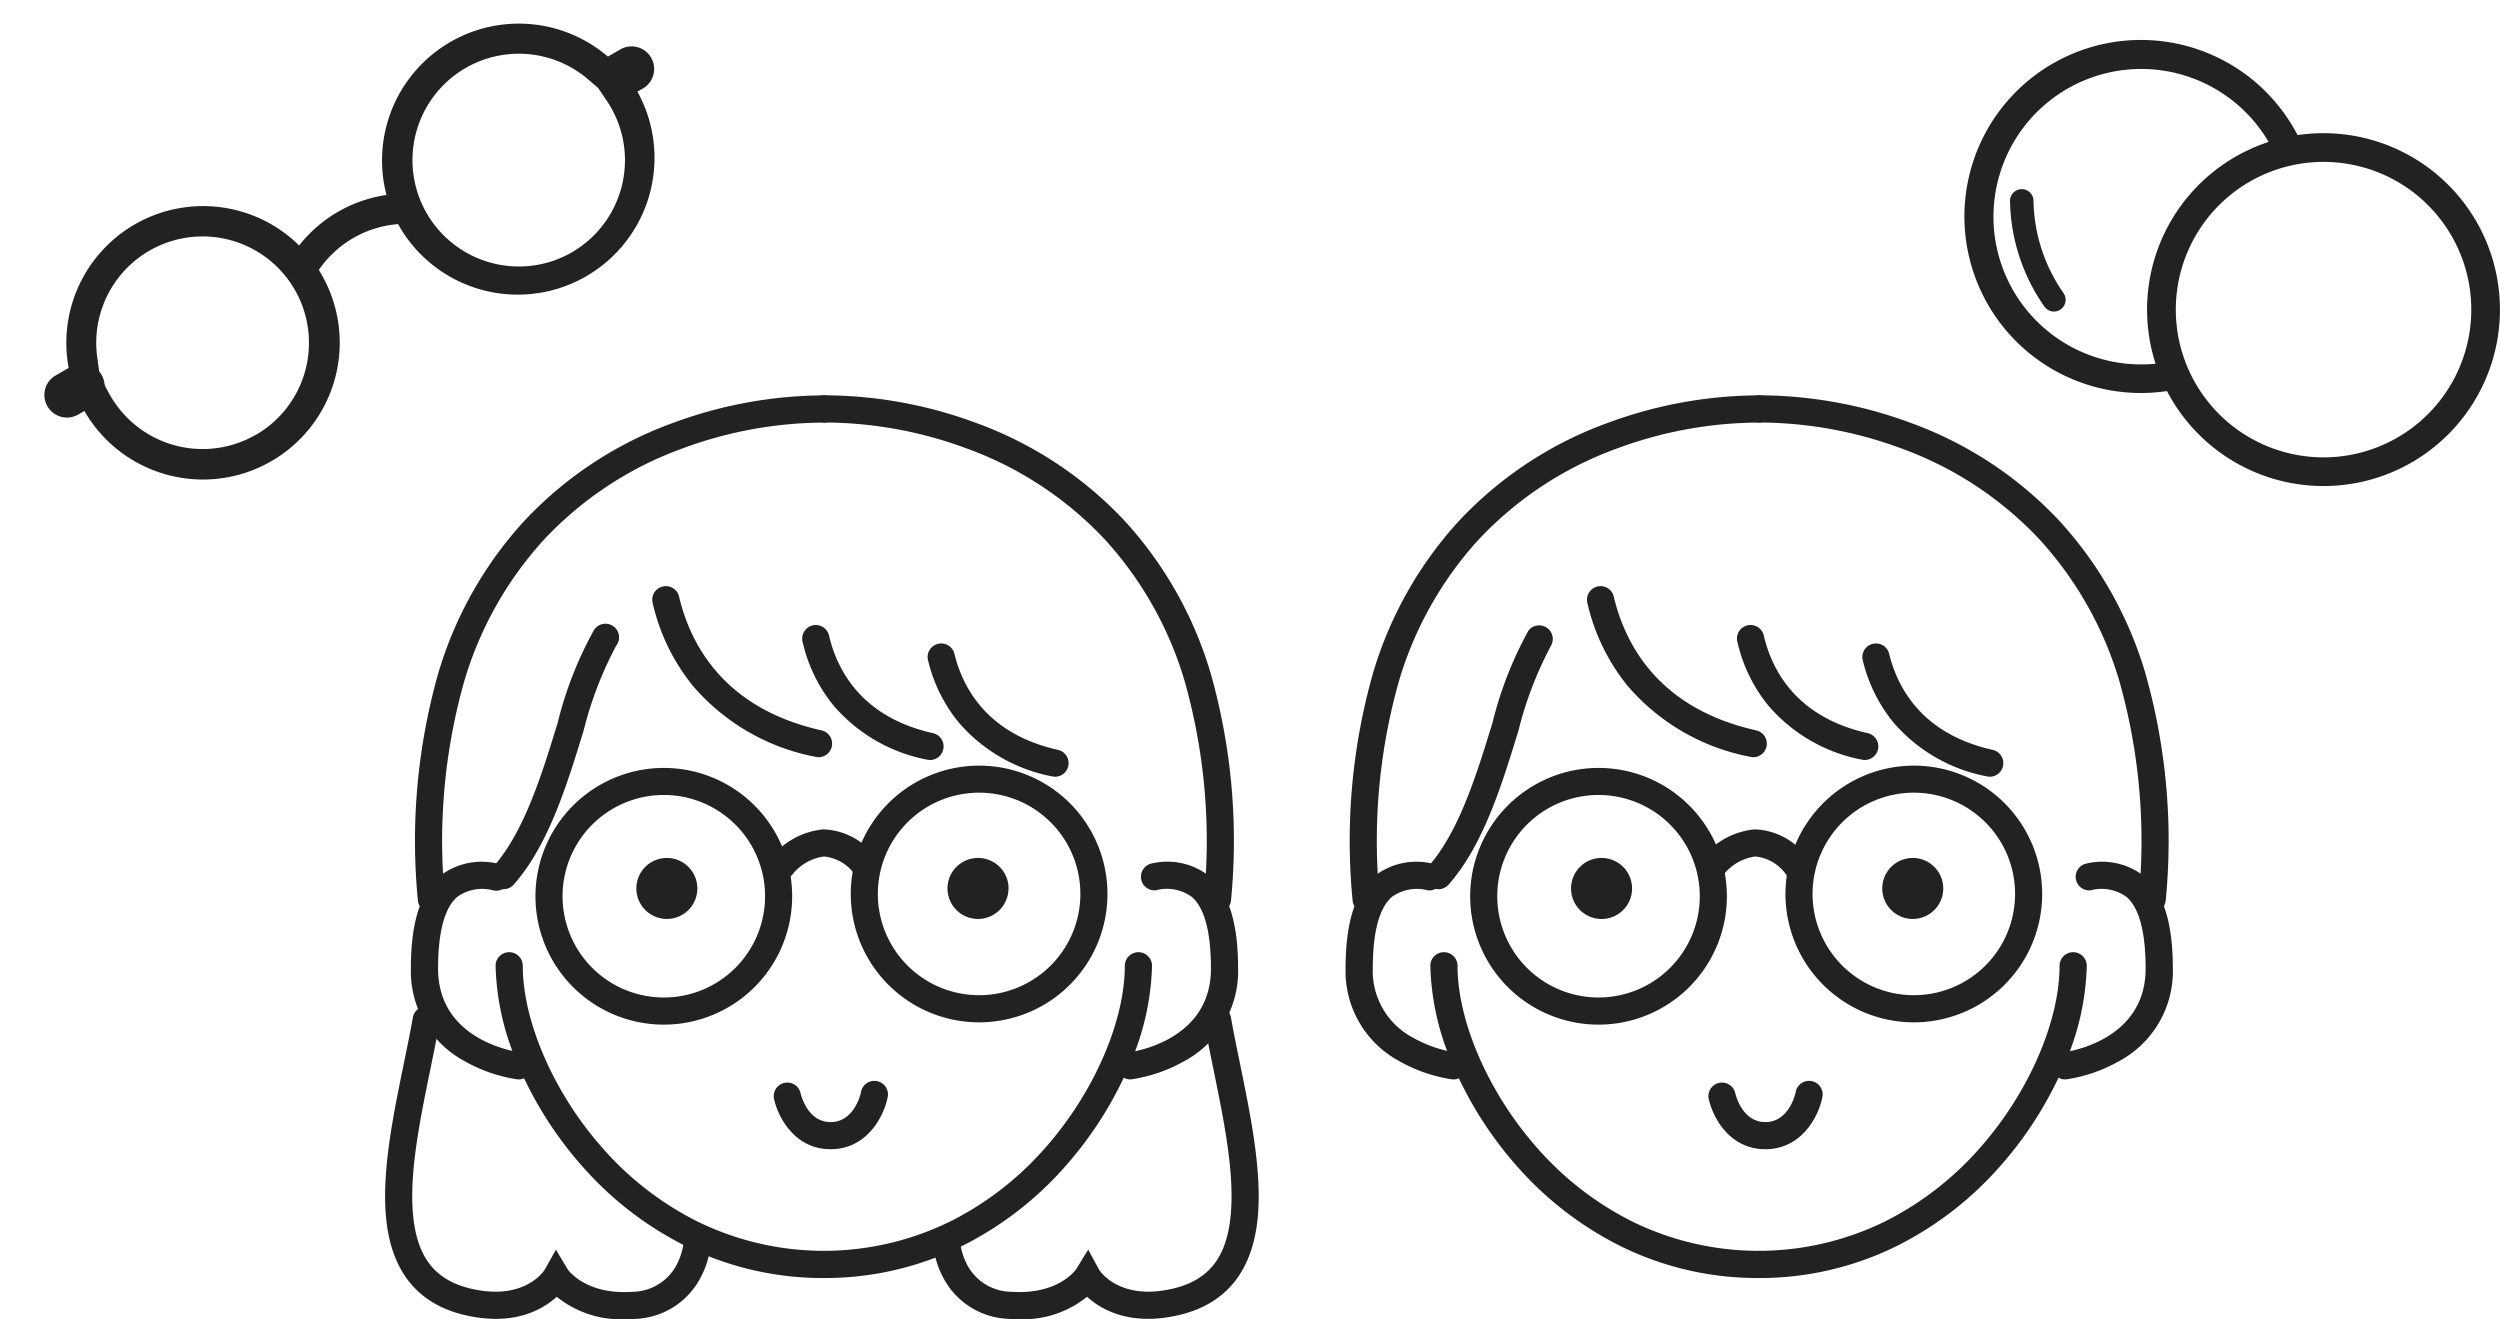
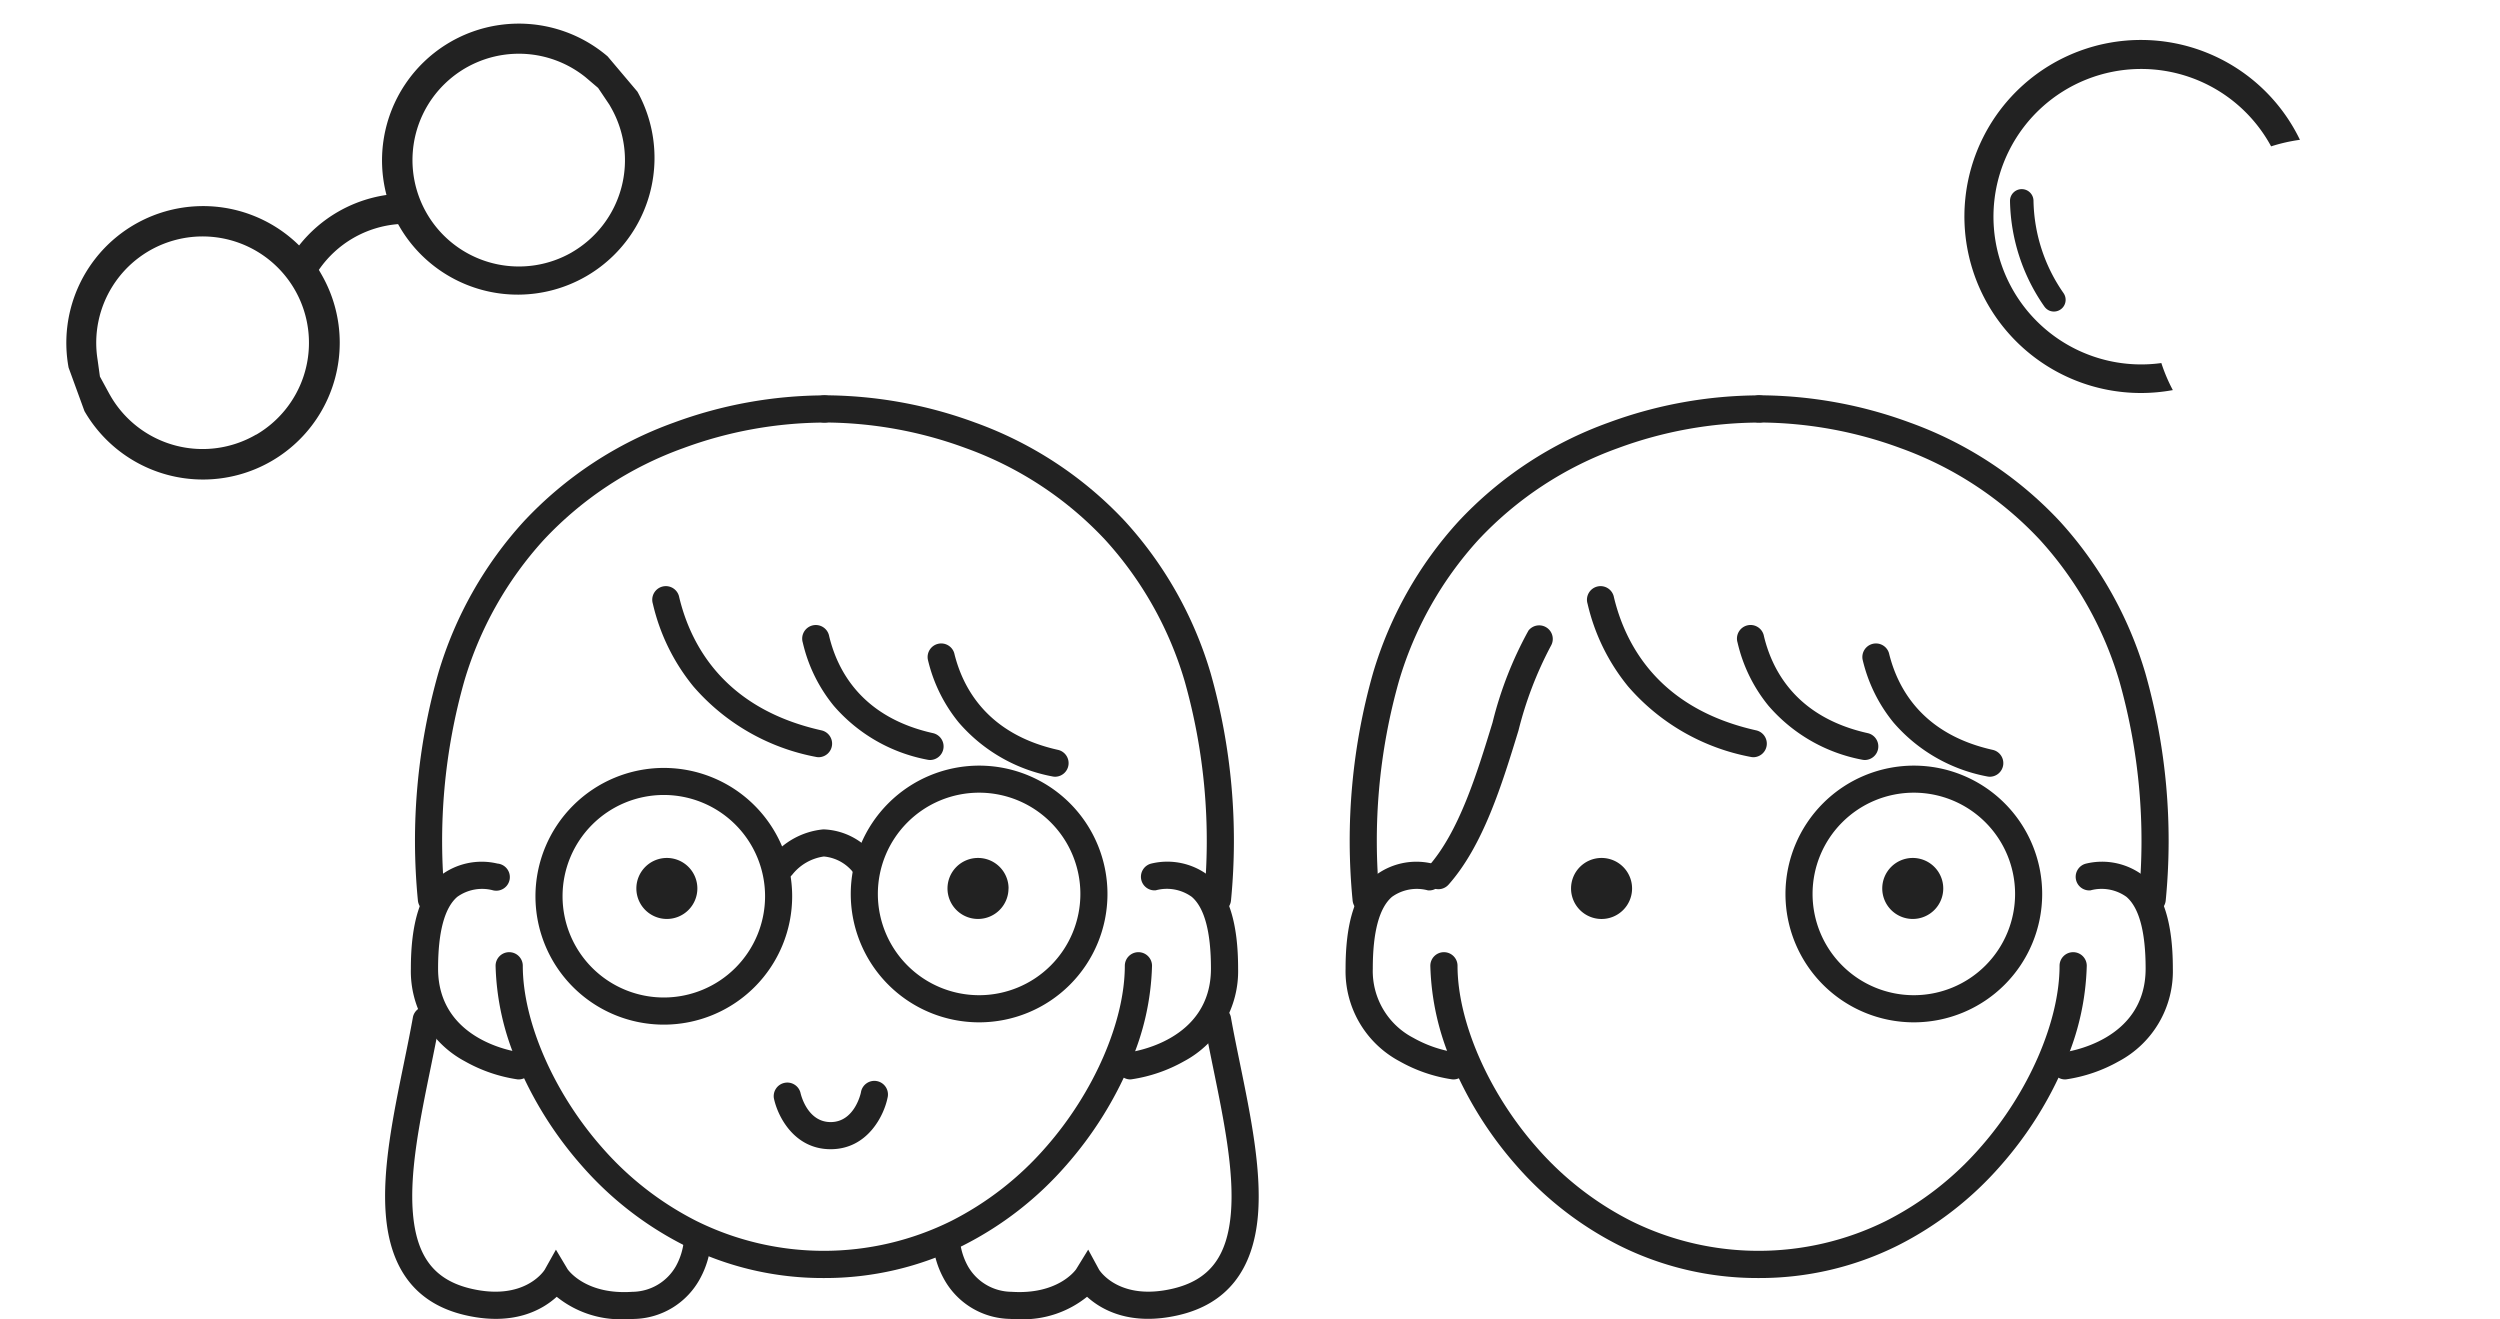
<svg xmlns="http://www.w3.org/2000/svg" width="165.42" height="87.292" viewBox="0 0 165.42 87.292">
  <g id="s_img_3" transform="translate(-41.565 -1893.399)">
    <g id="グループ_488" data-name="グループ 488" transform="translate(67.046 1919.559)">
      <path id="パス_886" data-name="パス 886" d="M32.071,67.248a6.744,6.744,0,0,1-4.463-1.487c-.947.864-2.855,1.958-6.055,1.217S16.595,64.005,16.3,60.34c-.243-3.008.486-6.57,1.192-10.014.222-1.085.432-2.109.608-3.1a.9.9,0,0,1,1.768.315c-.181,1.015-.393,2.05-.617,3.147-.68,3.321-1.383,6.755-1.161,9.509.235,2.915,1.429,4.468,3.869,5.033,3.456.8,4.76-1.113,4.851-1.254l.746-1.333.776,1.3c.091.128,1.264,1.695,4.272,1.49A3.349,3.349,0,0,0,35.5,63.726a4.408,4.408,0,0,0,.522-1.692.9.9,0,1,1,1.794.088,6.071,6.071,0,0,1-.707,2.406,5.085,5.085,0,0,1-4.381,2.7Q32.387,67.248,32.071,67.248Z" transform="translate(-16.252 -6.116)" fill="#222" />
      <path id="パス_887" data-name="パス 887" d="M50.459,67.248q-.316,0-.654-.023a5.084,5.084,0,0,1-4.381-2.7,6.07,6.07,0,0,1-.707-2.406.9.9,0,0,1,1.794-.083,4.411,4.411,0,0,0,.522,1.688,3.349,3.349,0,0,0,2.894,1.708c3.014.2,4.186-1.367,4.273-1.491l.8-1.3.724,1.334c.094.146,1.4,2.053,4.851,1.254,2.441-.566,3.634-2.118,3.869-5.033.222-2.754-.481-6.188-1.161-9.509-.224-1.1-.437-2.132-.617-3.147a.9.9,0,0,1,1.768-.315c.176.992.386,2.016.608,3.1.705,3.444,1.434,7.006,1.192,10.014-.3,3.665-2.063,5.9-5.254,6.638s-5.108-.353-6.055-1.217A6.746,6.746,0,0,1,50.459,67.248Z" transform="translate(-8.477 -6.116)" fill="#222" />
      <path id="パス_888" data-name="パス 888" d="M40.217,54.914c-2.434,0-3.522-2.217-3.757-3.389a.9.9,0,0,1,1.76-.358h0c.017.08.432,1.952,2,1.952,1.589,0,1.994-1.928,2-1.947a.9.9,0,1,1,1.761.354C43.74,52.7,42.652,54.914,40.217,54.914Z" transform="translate(-10.738 -5.033)" fill="#222" />
      <path id="パス_889" data-name="パス 889" d="M43.707,65.276a20.443,20.443,0,0,1-9.225-2.161,22.468,22.468,0,0,1-6.808-5.3,24.743,24.743,0,0,1-4.214-6.7,17.206,17.206,0,0,1-1.465-6.5.9.9,0,0,1,1.8,0c0,3.688,2.053,8.4,5.231,12.008a20.682,20.682,0,0,0,6.264,4.881,18.976,18.976,0,0,0,16.845,0,20.682,20.682,0,0,0,6.264-4.881c3.178-3.606,5.231-8.32,5.231-12.008a.9.9,0,0,1,1.8,0,17.206,17.206,0,0,1-1.465,6.5,24.743,24.743,0,0,1-4.214,6.7,22.468,22.468,0,0,1-6.808,5.3A20.443,20.443,0,0,1,43.707,65.276Z" transform="translate(-14.684 -6.871)" fill="#222" />
      <path id="パス_890" data-name="パス 890" d="M24.738,53.413a.906.906,0,0,1-.106-.006,10.064,10.064,0,0,1-3.466-1.193,6.749,6.749,0,0,1-3.576-6.133c0-3.018.62-5.017,1.9-6.112a4.511,4.511,0,0,1,3.826-.84.9.9,0,1,1-.273,1.775,2.82,2.82,0,0,0-2.383.429c-.842.723-1.269,2.32-1.269,4.749,0,4.817,5.236,5.515,5.459,5.542a.9.9,0,0,1-.106,1.789Z" transform="translate(-15.885 -8.149)" fill="#222" />
      <path id="パス_891" data-name="パス 891" d="M55.16,53.413a.9.9,0,0,1-.1-1.79c.221-.027,5.456-.726,5.456-5.542,0-2.428-.427-4.026-1.269-4.749A2.82,2.82,0,0,0,56.86,40.9a.9.9,0,0,1-.273-1.775,4.512,4.512,0,0,1,3.826.84c1.276,1.094,1.9,3.094,1.9,6.112a6.749,6.749,0,0,1-3.576,6.133,10.064,10.064,0,0,1-3.466,1.193A.907.907,0,0,1,55.16,53.413Z" transform="translate(-5.871 -8.149)" fill="#222" />
      <path id="パス_892" data-name="パス 892" d="M18.883,49.01a.9.9,0,0,1-.894-.828,40.627,40.627,0,0,1,1.354-15.037A25.7,25.7,0,0,1,25,23.113a25.29,25.29,0,0,1,9.933-6.538,29.041,29.041,0,0,1,9.959-1.8.9.9,0,0,1,0,1.8,27.224,27.224,0,0,0-9.337,1.69,23.512,23.512,0,0,0-9.237,6.072,23.917,23.917,0,0,0-5.257,9.34,38.856,38.856,0,0,0-1.281,14.371.9.9,0,0,1-.825.965Z" transform="translate(-15.82 -14.774)" fill="#222" />
      <path id="パス_893" data-name="パス 893" d="M65.287,49.01l-.071,0a.9.9,0,0,1-.825-.965A38.855,38.855,0,0,0,63.11,33.672a23.917,23.917,0,0,0-5.257-9.34,23.512,23.512,0,0,0-9.237-6.072,27.224,27.224,0,0,0-9.337-1.69.9.9,0,1,1,0-1.8,29.041,29.041,0,0,1,9.959,1.8,25.29,25.29,0,0,1,9.933,6.538,25.7,25.7,0,0,1,5.656,10.033,40.627,40.627,0,0,1,1.354,15.037A.9.9,0,0,1,65.287,49.01Z" transform="translate(-10.208 -14.774)" fill="#222" />
-       <path id="パス_894" data-name="パス 894" d="M22.6,44.2a.9.9,0,0,1-.671-1.494c2.042-2.3,3.218-6.138,4.256-9.528a24.868,24.868,0,0,1,2.38-6.093.9.9,0,1,1,1.487,1.006A24.578,24.578,0,0,0,27.9,33.7c-1.092,3.565-2.329,7.606-4.631,10.2A.9.9,0,0,1,22.6,44.2Z" transform="translate(-14.763 -11.523)" fill="#222" />
      <path id="パス_895" data-name="パス 895" d="M41.159,36a.9.9,0,0,1-.2-.022,14.183,14.183,0,0,1-8.1-4.656,13.388,13.388,0,0,1-2.686-5.474.9.9,0,1,1,1.746-.421c.78,3.232,3.049,7.381,9.431,8.8A.9.9,0,0,1,41.159,36Z" transform="translate(-12.455 -12.056)" fill="#222" />
      <path id="パス_896" data-name="パス 896" d="M46.4,35.63a.9.9,0,0,1-.2-.022,10.826,10.826,0,0,1-6.181-3.558,10.24,10.24,0,0,1-2.054-4.184.9.9,0,1,1,1.746-.422c.568,2.353,2.223,5.376,6.879,6.411A.9.9,0,0,1,46.4,35.63Z" transform="translate(-10.326 -11.502)" fill="#222" />
      <path id="パス_897" data-name="パス 897" d="M52.9,36.5a.9.9,0,0,1-.2-.022,10.826,10.826,0,0,1-6.181-3.558,10.24,10.24,0,0,1-2.054-4.184.9.9,0,0,1,1.746-.422c.568,2.353,2.223,5.376,6.879,6.411A.9.9,0,0,1,52.9,36.5Z" transform="translate(-8.554 -11.265)" fill="#222" />
      <path id="楕円形_111" data-name="楕円形 111" d="M7.893-.6A8.493,8.493,0,1,1-.6,7.893,8.5,8.5,0,0,1,7.893-.6Zm0,15.19a6.7,6.7,0,1,0-6.7-6.7A6.7,6.7,0,0,0,7.893,14.59Z" transform="translate(10.549 25.252)" fill="#222" />
      <path id="楕円形_112" data-name="楕円形 112" d="M7.893-.6A8.493,8.493,0,1,1-.6,7.893,8.5,8.5,0,0,1,7.893-.6Zm0,15.19a6.7,6.7,0,1,0-6.7-6.7A6.7,6.7,0,0,0,7.893,14.59Z" transform="translate(31.412 25.1)" fill="#222" />
      <path id="パス_898" data-name="パス 898" d="M42.653,40.729a.9.9,0,0,1-.7-.331,2.8,2.8,0,0,0-2.1-1.271,3.24,3.24,0,0,0-2.1,1.216.9.9,0,0,1-1.431-1.084,5.025,5.025,0,0,1,3.5-1.927,4.466,4.466,0,0,1,3.527,1.933.9.9,0,0,1-.7,1.465Z" transform="translate(-10.822 -8.614)" fill="#222" />
      <path id="パス_899" data-name="パス 899" d="M33.242,40.731a2.018,2.018,0,1,1-2.018-2.018,2.018,2.018,0,0,1,2.018,2.018" transform="translate(-12.58 -8.104)" fill="#222" />
      <path id="パス_900" data-name="パス 900" d="M49.413,40.731A2.018,2.018,0,1,1,47.4,38.713a2.018,2.018,0,0,1,2.018,2.018" transform="translate(-8.164 -8.104)" fill="#222" />
-       <path id="パス_901" data-name="パス 901" d="M88.8,54.914c-2.434,0-3.522-2.217-3.757-3.389a.9.9,0,0,1,1.76-.358h0c.017.08.432,1.952,2,1.952,1.589,0,1.994-1.928,2-1.947a.9.9,0,1,1,1.761.354C92.324,52.7,91.236,54.914,88.8,54.914Z" transform="translate(2.526 -5.033)" fill="#222" />
      <path id="パス_902" data-name="パス 902" d="M92.29,65.276a20.443,20.443,0,0,1-9.225-2.161,22.469,22.469,0,0,1-6.808-5.3,24.743,24.743,0,0,1-4.214-6.7,17.206,17.206,0,0,1-1.465-6.5.9.9,0,0,1,1.8,0c0,3.688,2.053,8.4,5.231,12.008a20.682,20.682,0,0,0,6.264,4.881,18.976,18.976,0,0,0,16.845,0,20.682,20.682,0,0,0,6.264-4.881c3.178-3.606,5.231-8.32,5.231-12.008a.9.9,0,0,1,1.8,0,17.206,17.206,0,0,1-1.465,6.5,24.743,24.743,0,0,1-4.214,6.7,22.468,22.468,0,0,1-6.808,5.3A20.443,20.443,0,0,1,92.29,65.276Z" transform="translate(-1.417 -6.871)" fill="#222" />
      <path id="パス_903" data-name="パス 903" d="M73.322,53.413a.907.907,0,0,1-.106-.006,10.064,10.064,0,0,1-3.466-1.193,6.749,6.749,0,0,1-3.576-6.133c0-3.018.62-5.017,1.9-6.112a4.511,4.511,0,0,1,3.826-.84.9.9,0,0,1-.273,1.775,2.82,2.82,0,0,0-2.383.429c-.842.723-1.269,2.32-1.269,4.749a4.978,4.978,0,0,0,2.674,4.575,8.228,8.228,0,0,0,2.783.967.9.9,0,0,1-.1,1.79Z" transform="translate(-2.621 -8.149)" fill="#222" />
      <path id="パス_904" data-name="パス 904" d="M103.743,53.413a.9.9,0,0,1-.1-1.79c.221-.027,5.456-.726,5.456-5.542,0-2.428-.427-4.026-1.269-4.749a2.82,2.82,0,0,0-2.383-.429.9.9,0,0,1-.273-1.775,4.512,4.512,0,0,1,3.826.84c1.276,1.094,1.9,3.094,1.9,6.112a6.749,6.749,0,0,1-3.576,6.133,10.064,10.064,0,0,1-3.466,1.193A.907.907,0,0,1,103.743,53.413Z" transform="translate(7.392 -8.149)" fill="#222" />
      <path id="パス_905" data-name="パス 905" d="M67.467,49.01a.9.9,0,0,1-.894-.828,40.627,40.627,0,0,1,1.354-15.037,25.7,25.7,0,0,1,5.656-10.033,25.29,25.29,0,0,1,9.933-6.538,29.041,29.041,0,0,1,9.959-1.8.9.9,0,0,1,0,1.8,27.224,27.224,0,0,0-9.337,1.69A23.512,23.512,0,0,0,74.9,24.332a23.917,23.917,0,0,0-5.257,9.34,38.855,38.855,0,0,0-1.281,14.371.9.9,0,0,1-.825.965Z" transform="translate(-2.556 -14.774)" fill="#222" />
      <path id="パス_906" data-name="パス 906" d="M113.871,49.01l-.071,0a.9.9,0,0,1-.825-.965,38.855,38.855,0,0,0-1.281-14.371,23.917,23.917,0,0,0-5.257-9.34A23.512,23.512,0,0,0,97.2,18.26a27.224,27.224,0,0,0-9.337-1.69.9.9,0,0,1,0-1.8,29.041,29.041,0,0,1,9.959,1.8,25.29,25.29,0,0,1,9.933,6.538,25.7,25.7,0,0,1,5.656,10.033,40.627,40.627,0,0,1,1.354,15.037A.9.9,0,0,1,113.871,49.01Z" transform="translate(3.057 -14.774)" fill="#222" />
      <path id="パス_907" data-name="パス 907" d="M71.187,44.2a.9.9,0,0,1-.671-1.494c2.042-2.3,3.218-6.138,4.256-9.528a24.868,24.868,0,0,1,2.38-6.093.9.9,0,0,1,1.487,1.006,24.577,24.577,0,0,0-2.15,5.612c-1.092,3.565-2.329,7.606-4.631,10.2A.9.9,0,0,1,71.187,44.2Z" transform="translate(-1.496 -11.523)" fill="#222" />
      <path id="パス_908" data-name="パス 908" d="M89.743,36a.9.9,0,0,1-.2-.022,14.183,14.183,0,0,1-8.1-4.656,13.388,13.388,0,0,1-2.686-5.474.9.9,0,1,1,1.746-.421c.78,3.232,3.049,7.381,9.431,8.8A.9.9,0,0,1,89.743,36Z" transform="translate(0.809 -12.056)" fill="#222" />
      <path id="パス_909" data-name="パス 909" d="M94.986,35.63a.9.9,0,0,1-.2-.022,10.824,10.824,0,0,1-6.18-3.558,10.228,10.228,0,0,1-2.053-4.185.9.9,0,1,1,1.746-.421c.567,2.353,2.22,5.375,6.877,6.411a.9.9,0,0,1-.194,1.775Z" transform="translate(2.938 -11.502)" fill="#222" />
      <path id="パス_910" data-name="パス 910" d="M101.483,36.5a.9.9,0,0,1-.2-.022,10.823,10.823,0,0,1-6.18-3.558,10.243,10.243,0,0,1-2.053-4.184.9.9,0,0,1,1.746-.422c.568,2.353,2.223,5.376,6.878,6.411a.9.9,0,0,1-.194,1.775Z" transform="translate(4.711 -11.265)" fill="#222" />
-       <path id="楕円形_113" data-name="楕円形 113" d="M7.893-.6A8.493,8.493,0,1,1-.6,7.893,8.5,8.5,0,0,1,7.893-.6Zm0,15.19a6.7,6.7,0,1,0-6.7-6.7A6.7,6.7,0,0,0,7.893,14.59Z" transform="translate(72.397 25.252)" fill="#222" />
      <path id="楕円形_114" data-name="楕円形 114" d="M7.893-.6A8.493,8.493,0,1,1-.6,7.893,8.5,8.5,0,0,1,7.893-.6Zm0,15.19a6.7,6.7,0,1,0-6.7-6.7A6.7,6.7,0,0,0,7.893,14.59Z" transform="translate(93.26 25.1)" fill="#222" />
-       <path id="パス_911" data-name="パス 911" d="M91.058,40.729a.9.9,0,0,1-.7-.331,2.8,2.8,0,0,0-2.1-1.271,3.24,3.24,0,0,0-2.1,1.216.9.9,0,1,1-1.431-1.084,5.025,5.025,0,0,1,3.5-1.927,4.467,4.467,0,0,1,3.527,1.933.9.9,0,0,1-.7,1.465Z" transform="translate(2.395 -8.614)" fill="#222" />
+       <path id="パス_911" data-name="パス 911" d="M91.058,40.729Z" transform="translate(2.395 -8.614)" fill="#222" />
      <path id="パス_912" data-name="パス 912" d="M81.826,40.731a2.019,2.019,0,1,1-2.019-2.018,2.019,2.019,0,0,1,2.019,2.018" transform="translate(0.684 -8.104)" fill="#222" />
      <path id="パス_913" data-name="パス 913" d="M98,40.731a2.018,2.018,0,1,1-2.018-2.018A2.018,2.018,0,0,1,98,40.731" transform="translate(5.1 -8.104)" fill="#222" />
    </g>
    <g id="グループ_487" data-name="グループ 487" transform="translate(171.543 1896.039)">
      <path id="パス_918" data-name="パス 918" d="M104.678,15.773a.8.8,0,0,1-.274-.238,12.565,12.565,0,0,1-2.281-6.986.777.777,0,1,1,1.554-.028,11,11,0,0,0,1.987,6.116.776.776,0,0,1-.976,1.142Z" transform="translate(-99.103 2.117)" fill="#222" />
      <path id="パス_919" data-name="パス 919" d="M112.783,21.382a9.775,9.775,0,1,1,7.263-14.338,11.266,11.266,0,0,1,1.907-.433,11.68,11.68,0,1,0-8.41,16.561,11.06,11.06,0,0,1-.76-1.79" transform="translate(-99.749 0)" fill="#222" />
-       <path id="パス_920" data-name="パス 920" d="M126.222,6.122a11.674,11.674,0,1,0,5.1,15.7,11.671,11.671,0,0,0-5.1-15.7m-9.737,19.111a9.775,9.775,0,1,1,13.148-4.272,9.775,9.775,0,0,1-13.148,4.272" transform="translate(-97.157 1.324)" fill="#222" />
    </g>
    <g id="グループ_489" data-name="グループ 489" transform="translate(40.985 1901.579) rotate(-11)">
      <path id="パス_921" data-name="パス 921" d="M34.145,15.691a7.039,7.039,0,1,1,3.1-11.2l.68.852.524,1.241.053.159a7.039,7.039,0,0,1-4.358,8.946m-22.8,7.85a7.04,7.04,0,0,1-8.969-4.319L2.369,19.2l-.055-.159L1.922,17.8l.062-1.147a7.038,7.038,0,1,1,9.344,6.9M38.94,3.414A9.05,9.05,0,0,0,22.827,9.624,9.027,9.027,0,0,0,16.515,11.8,9.05,9.05,0,0,0,0,16.822l.481,3.026A9.05,9.05,0,1,0,17.6,13.96v0l-.111-.324a7.029,7.029,0,0,1,5.724-1.972l.11.318A9.05,9.05,0,0,0,40.432,6.085Z" transform="translate(1.944 0)" fill="#222" />
-       <path id="パス_922" data-name="パス 922" d="M3,16.6l-1.088.376A1.495,1.495,0,0,1,.945,14.15l1.088-.374a1.494,1.494,0,1,1,1.1,2.779c-.042.016-.085.03-.129.043M42.834,2.884l-1.088.374A1.494,1.494,0,0,1,40.775.436L41.862.062a1.494,1.494,0,0,1,.972,2.822" transform="translate(0 3.039)" fill="#222" />
    </g>
  </g>
</svg>